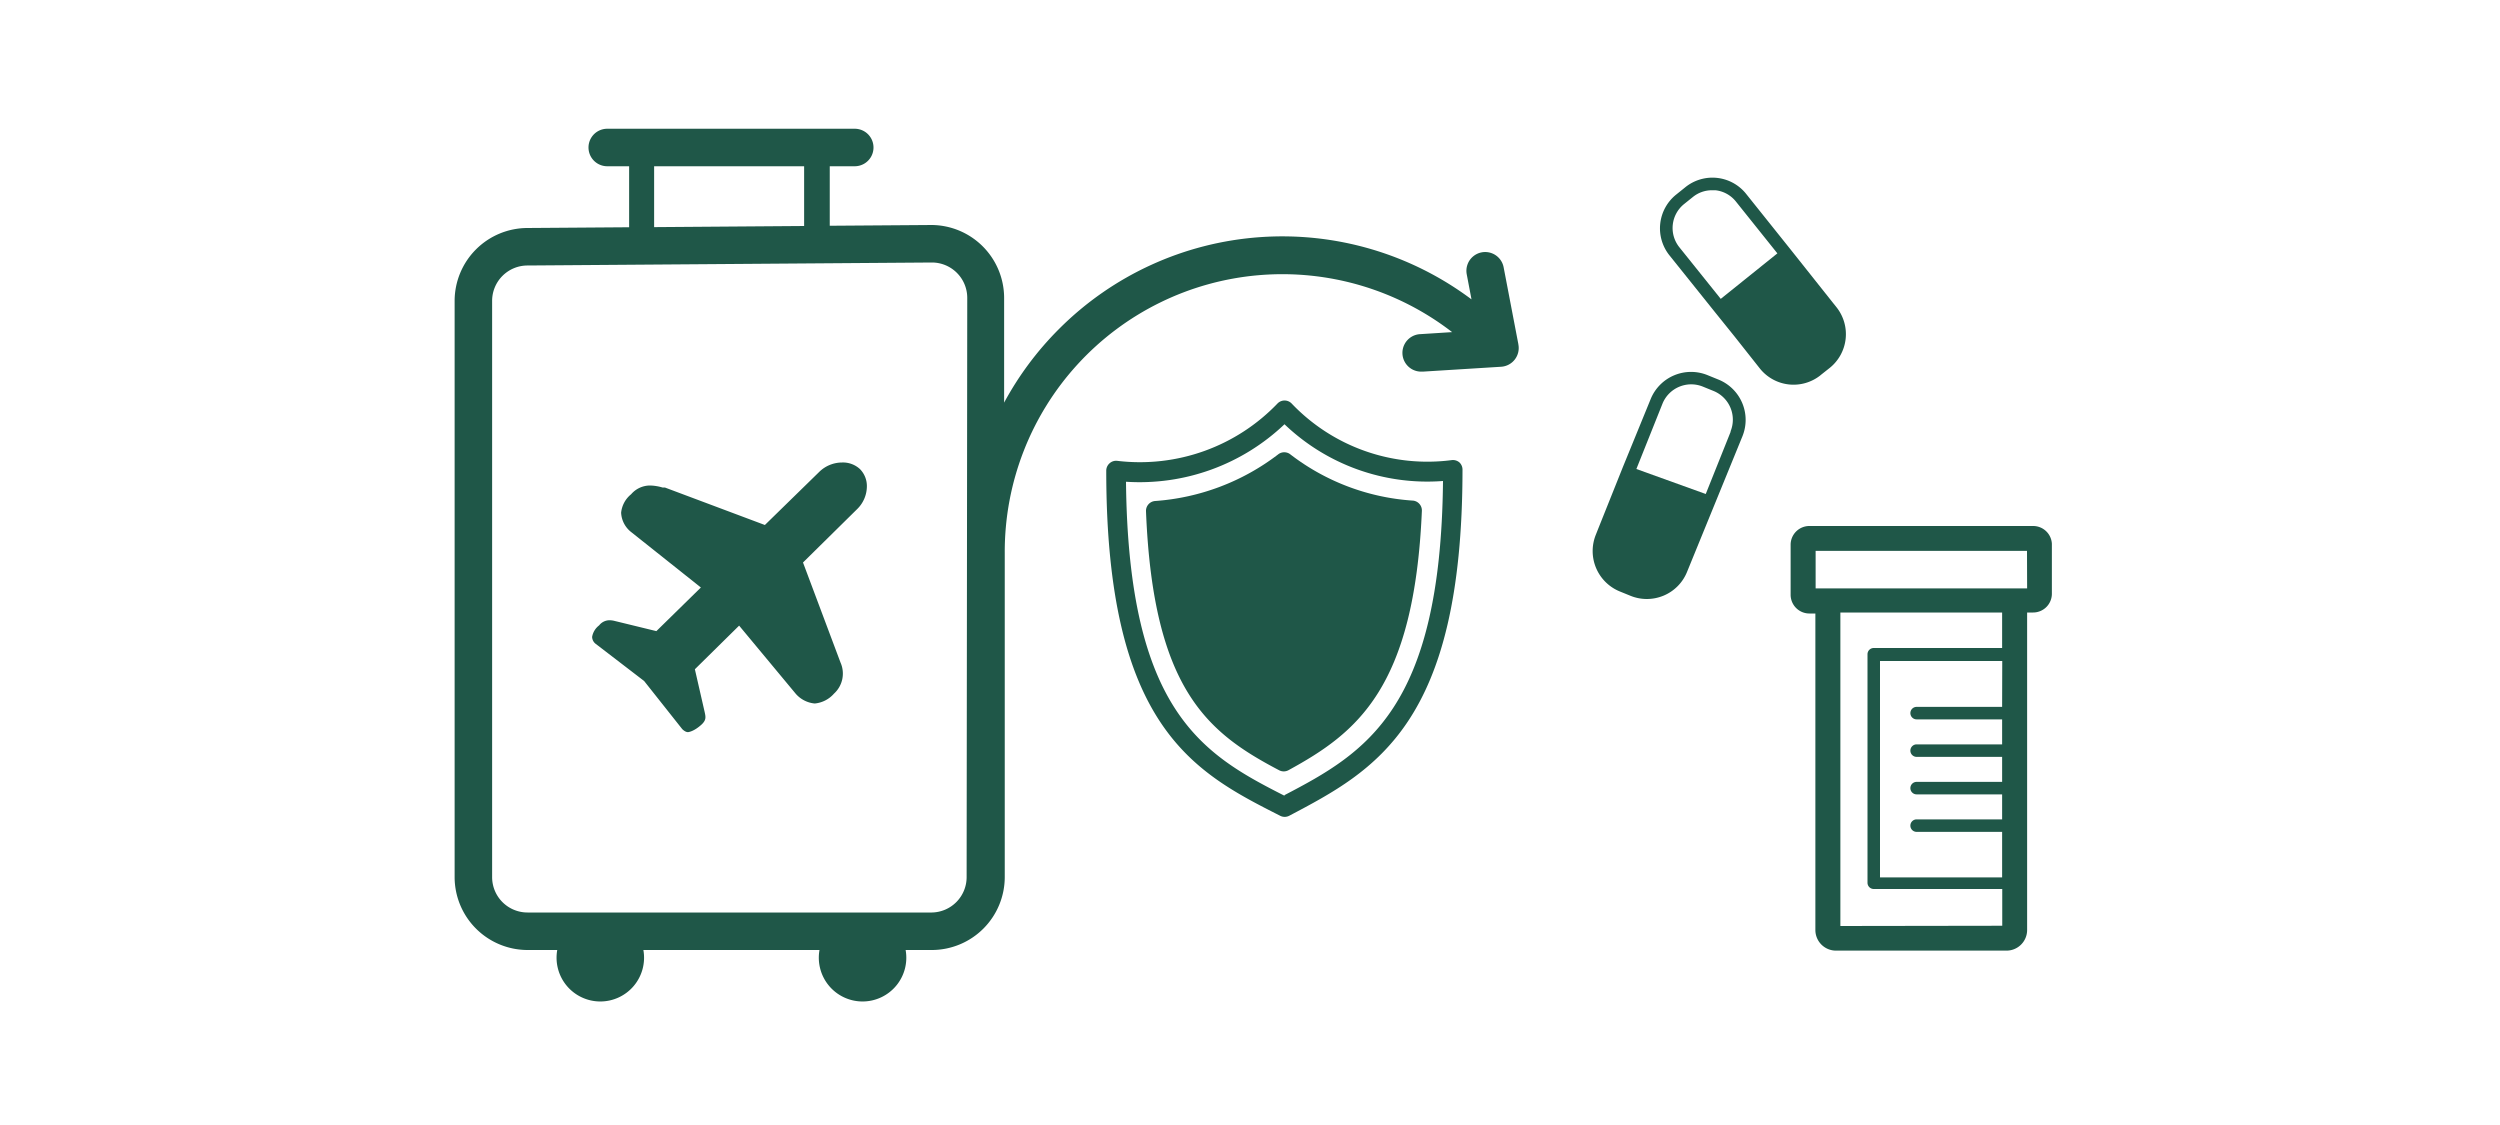
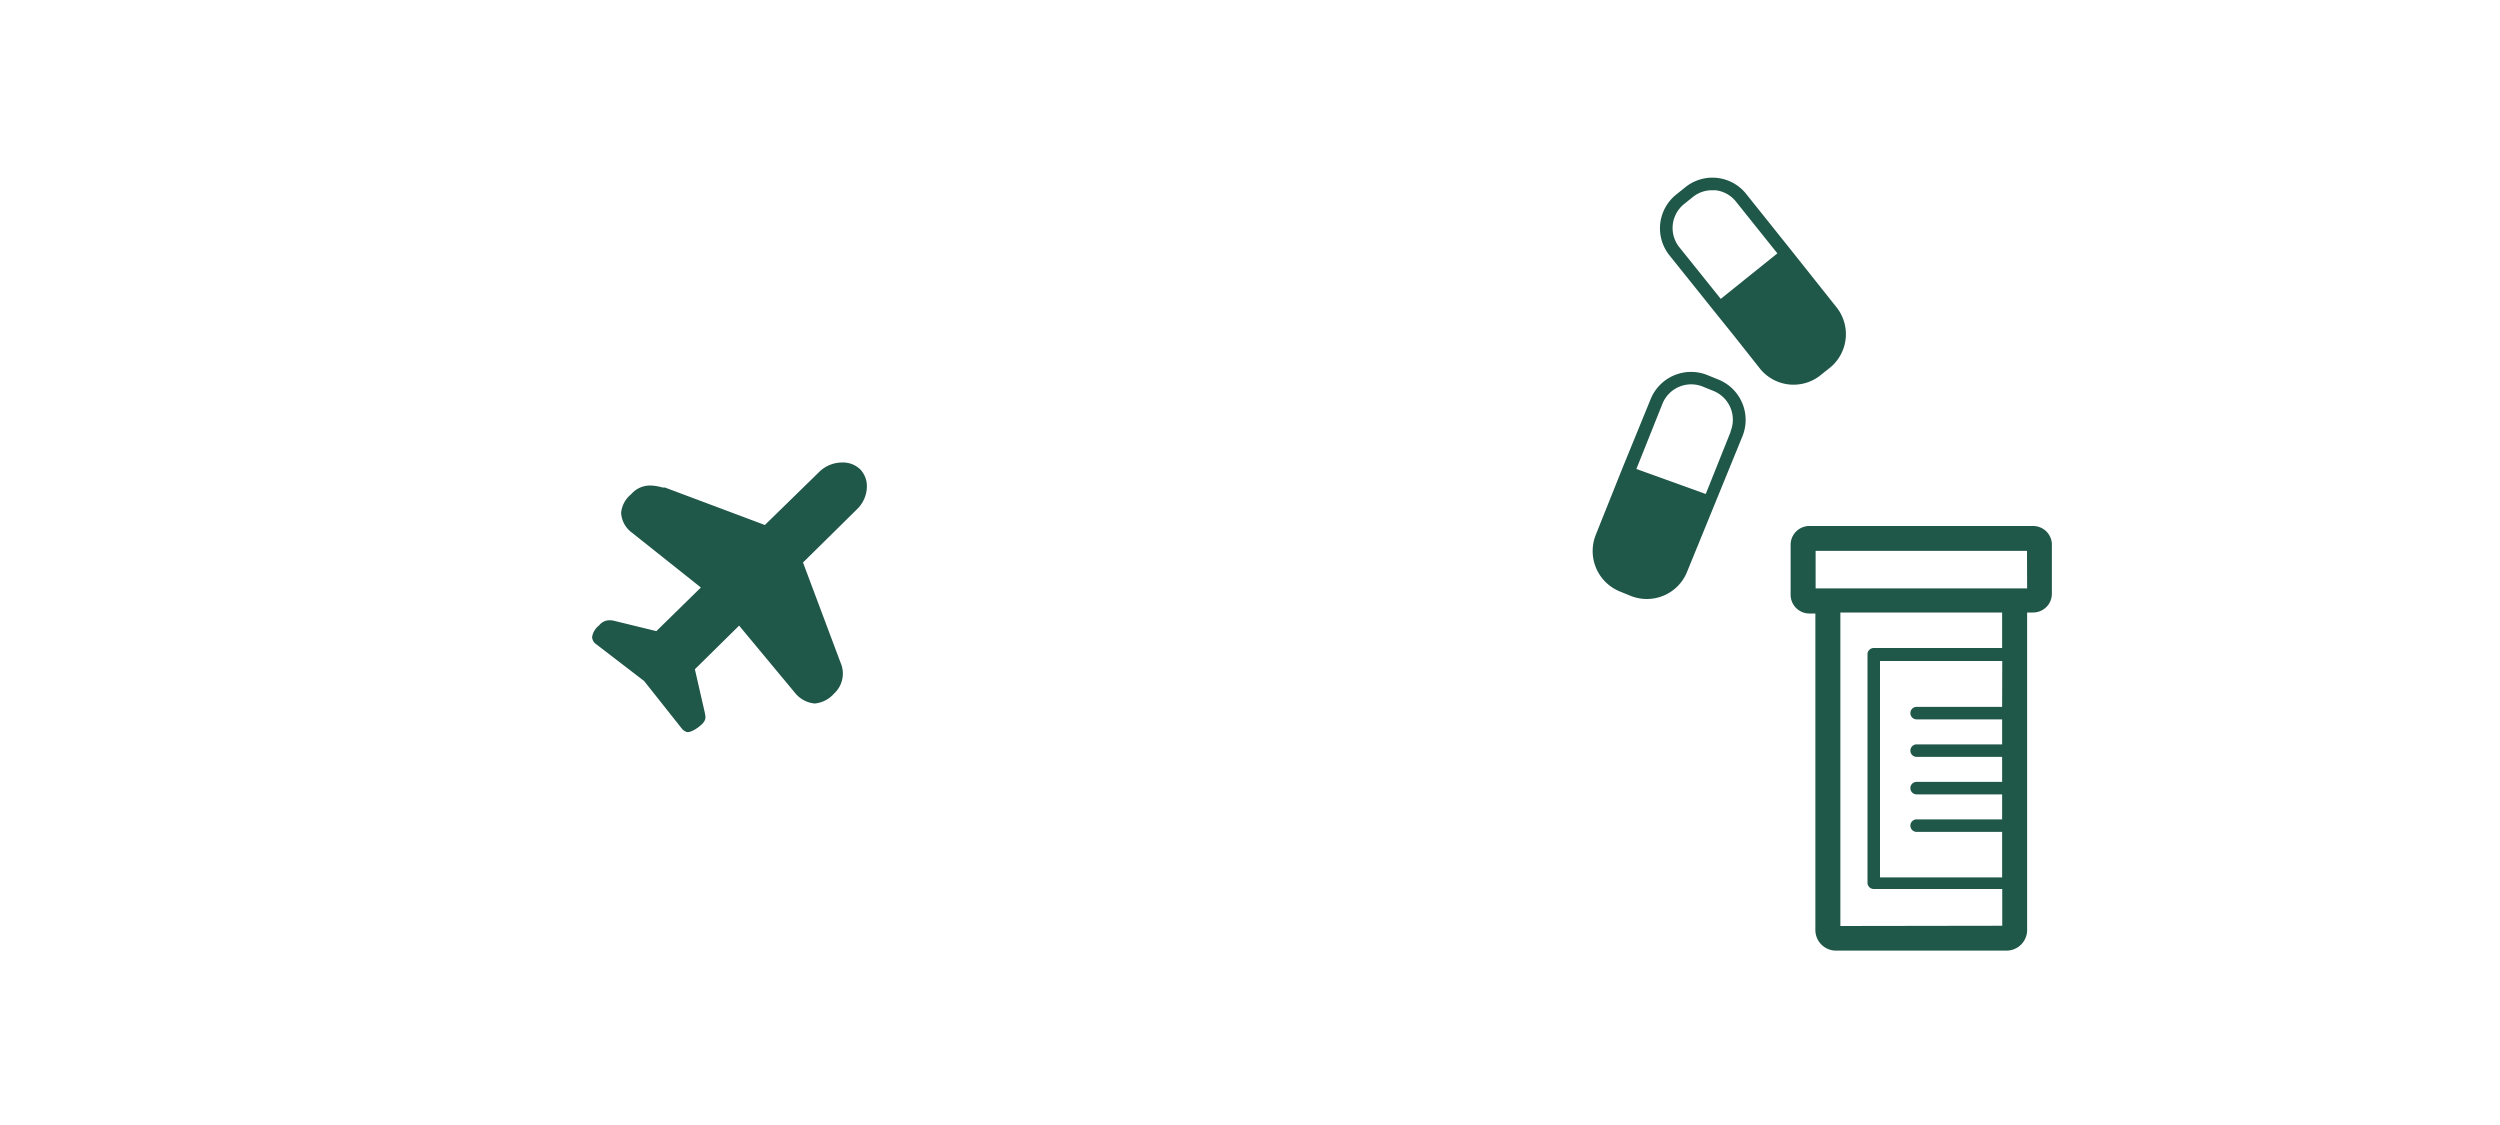
<svg xmlns="http://www.w3.org/2000/svg" viewBox="0 0 200 90">
  <defs>
    <style>.cls-1{fill:#1f5748;}</style>
  </defs>
  <title>protectWhatsImportant</title>
  <g id="Protect_what_s_important" data-name="Protect what's important">
    <path class="cls-1" d="M145.66,30l.72-.57a3.46,3.46,0,0,0,.54-4.85l-.28-.35h0L143.28,20h0l-3.63-4.54A3.45,3.45,0,0,0,134.8,15l-.71.57a3.46,3.46,0,0,0-.54,4.85l3.63,4.53h0l1.61,2,2,2.53a3.45,3.45,0,0,0,4.85.54Zm-8-6.09-3.32-4.14a2.46,2.46,0,0,1,.38-3.44l.71-.57a2.42,2.42,0,0,1,1.52-.54l.28,0a2.43,2.43,0,0,1,1.64.9l3.32,4.15Z" />
    <path class="cls-1" d="M137.46,30.36l-.86-.35a3.49,3.49,0,0,0-4.54,1.9l-2.22,5.43-2,5h0l-.17.43a3.49,3.49,0,0,0,1.9,4.54l.86.35a3.46,3.46,0,0,0,1.31.26,3.5,3.5,0,0,0,1.35-.27,3.46,3.46,0,0,0,1.87-1.89l4.44-10.87A3.48,3.48,0,0,0,137.46,30.36Zm1,4.16-2,5-5.55-2L133,32.29a2.48,2.48,0,0,1,3.23-1.36l.86.35A2.48,2.48,0,0,1,138.44,34.52Z" />
    <path class="cls-1" d="M162.66,42.08H144.75a1.5,1.5,0,0,0-1.5,1.5v4a1.5,1.5,0,0,0,1.5,1.5h.48V74.4a1.65,1.65,0,0,0,1.65,1.65h13.64a1.65,1.65,0,0,0,1.65-1.65V49h.48a1.5,1.5,0,0,0,1.5-1.5v-4A1.5,1.5,0,0,0,162.66,42.08Zm-15.43,32V49h12.94v2.84H149.9a.5.5,0,0,0-.5.5V70.62a.5.5,0,0,0,.5.5h10.28v2.94Zm12.94-17.53h-6.84a.5.5,0,0,0,0,1h6.84v2h-6.84a.5.5,0,0,0,0,1h6.84v2h-6.84a.5.5,0,0,0,0,1h6.84v2h-6.84a.5.5,0,0,0,0,1h6.84v3.64H150.4V52.88h9.78Zm2-9.48H145.25v-3h16.91Z" />
    <path class="cls-1" d="M67.36,37a2.62,2.62,0,0,0-1.82.75L61.19,42l-8-3L53,39a3.85,3.85,0,0,0-1-.16,2,2,0,0,0-1.51.7,2.18,2.18,0,0,0-.8,1.48,2.09,2.09,0,0,0,.81,1.55L56.07,47l-3.56,3.49-3.36-.82a1.67,1.67,0,0,0-.4-.05,1.06,1.06,0,0,0-.82.41,1.47,1.47,0,0,0-.56.92.72.72,0,0,0,.25.53l3.91,3,3.05,3.85c.25.24.41.24.46.24s.49-.06,1.1-.62c.37-.36.32-.59.23-1l-.78-3.41,3.54-3.49,4.52,5.44a2.29,2.29,0,0,0,1.53.79,2.34,2.34,0,0,0,1.54-.79A2.17,2.17,0,0,0,67.24,53l-3-8,4.34-4.28a2.56,2.56,0,0,0,.77-1.8,1.93,1.93,0,0,0-.55-1.39A2,2,0,0,0,67.36,37Z" />
-     <path class="cls-1" d="M121.47,27.54l-1.18-6.16a1.5,1.5,0,1,0-2.95.57l.38,2a25.24,25.24,0,0,0-33,2.37,25.33,25.33,0,0,0-4.39,5.89V23.83A5.84,5.84,0,0,0,74.55,18l-8.17.06V13.3h2a1.5,1.5,0,0,0,0-3H48.58a1.5,1.5,0,0,0,0,3h1.75v4.88l-8.13.06a5.84,5.84,0,0,0-5.83,5.83V70.17A5.84,5.84,0,0,0,42.2,76h2.38a3.5,3.5,0,1,0,6.89,0H65.56a3.5,3.5,0,1,0,6.89,0h2.1a5.84,5.84,0,0,0,5.83-5.83v-26s0,0,0,0a22.21,22.21,0,0,1,35.79-17.6l-2.52.16a1.5,1.5,0,0,0,.09,3h.09l6.26-.39a1.5,1.5,0,0,0,1.38-1.78ZM52.33,13.3h12v4.78l-12,.09Zm25,56.88A2.83,2.83,0,0,1,74.55,73H42.2a2.83,2.83,0,0,1-2.83-2.83V24.07a2.83,2.83,0,0,1,2.85-2.83L74.56,21a2.83,2.83,0,0,1,2.82,2.83Z" />
-     <path class="cls-1" d="M116.76,37a.79.79,0,0,0-.63-.19,15,15,0,0,1-12.8-4.53.79.79,0,0,0-.56-.24h0a.79.79,0,0,0-.56.23,15.25,15.25,0,0,1-12.81,4.6.78.78,0,0,0-.63.19.79.79,0,0,0-.27.6c0,20.54,7.07,24.13,13.91,27.6a.78.78,0,0,0,.36.09.8.8,0,0,0,.37-.09C110,61.64,117,57.95,117,37.55A.79.79,0,0,0,116.76,37Zm-14,26.66c-6.47-3.29-12.49-6.68-12.68-25.12a16.81,16.81,0,0,0,12.68-4.6,16.52,16.52,0,0,0,12.68,4.54C115.26,56.75,109.23,60.23,102.76,63.61Z" />
-     <path class="cls-1" d="M113.05,40.05a18,18,0,0,1-9.81-3.69.79.79,0,0,0-1,0,18.32,18.32,0,0,1-9.82,3.72.79.79,0,0,0-.74.82c.57,14.33,5,17.75,10.65,20.72a.79.79,0,0,0,.74,0c5.49-3,10.07-6.56,10.68-20.75A.79.79,0,0,0,113.05,40.05Z" />
  </g>
</svg>